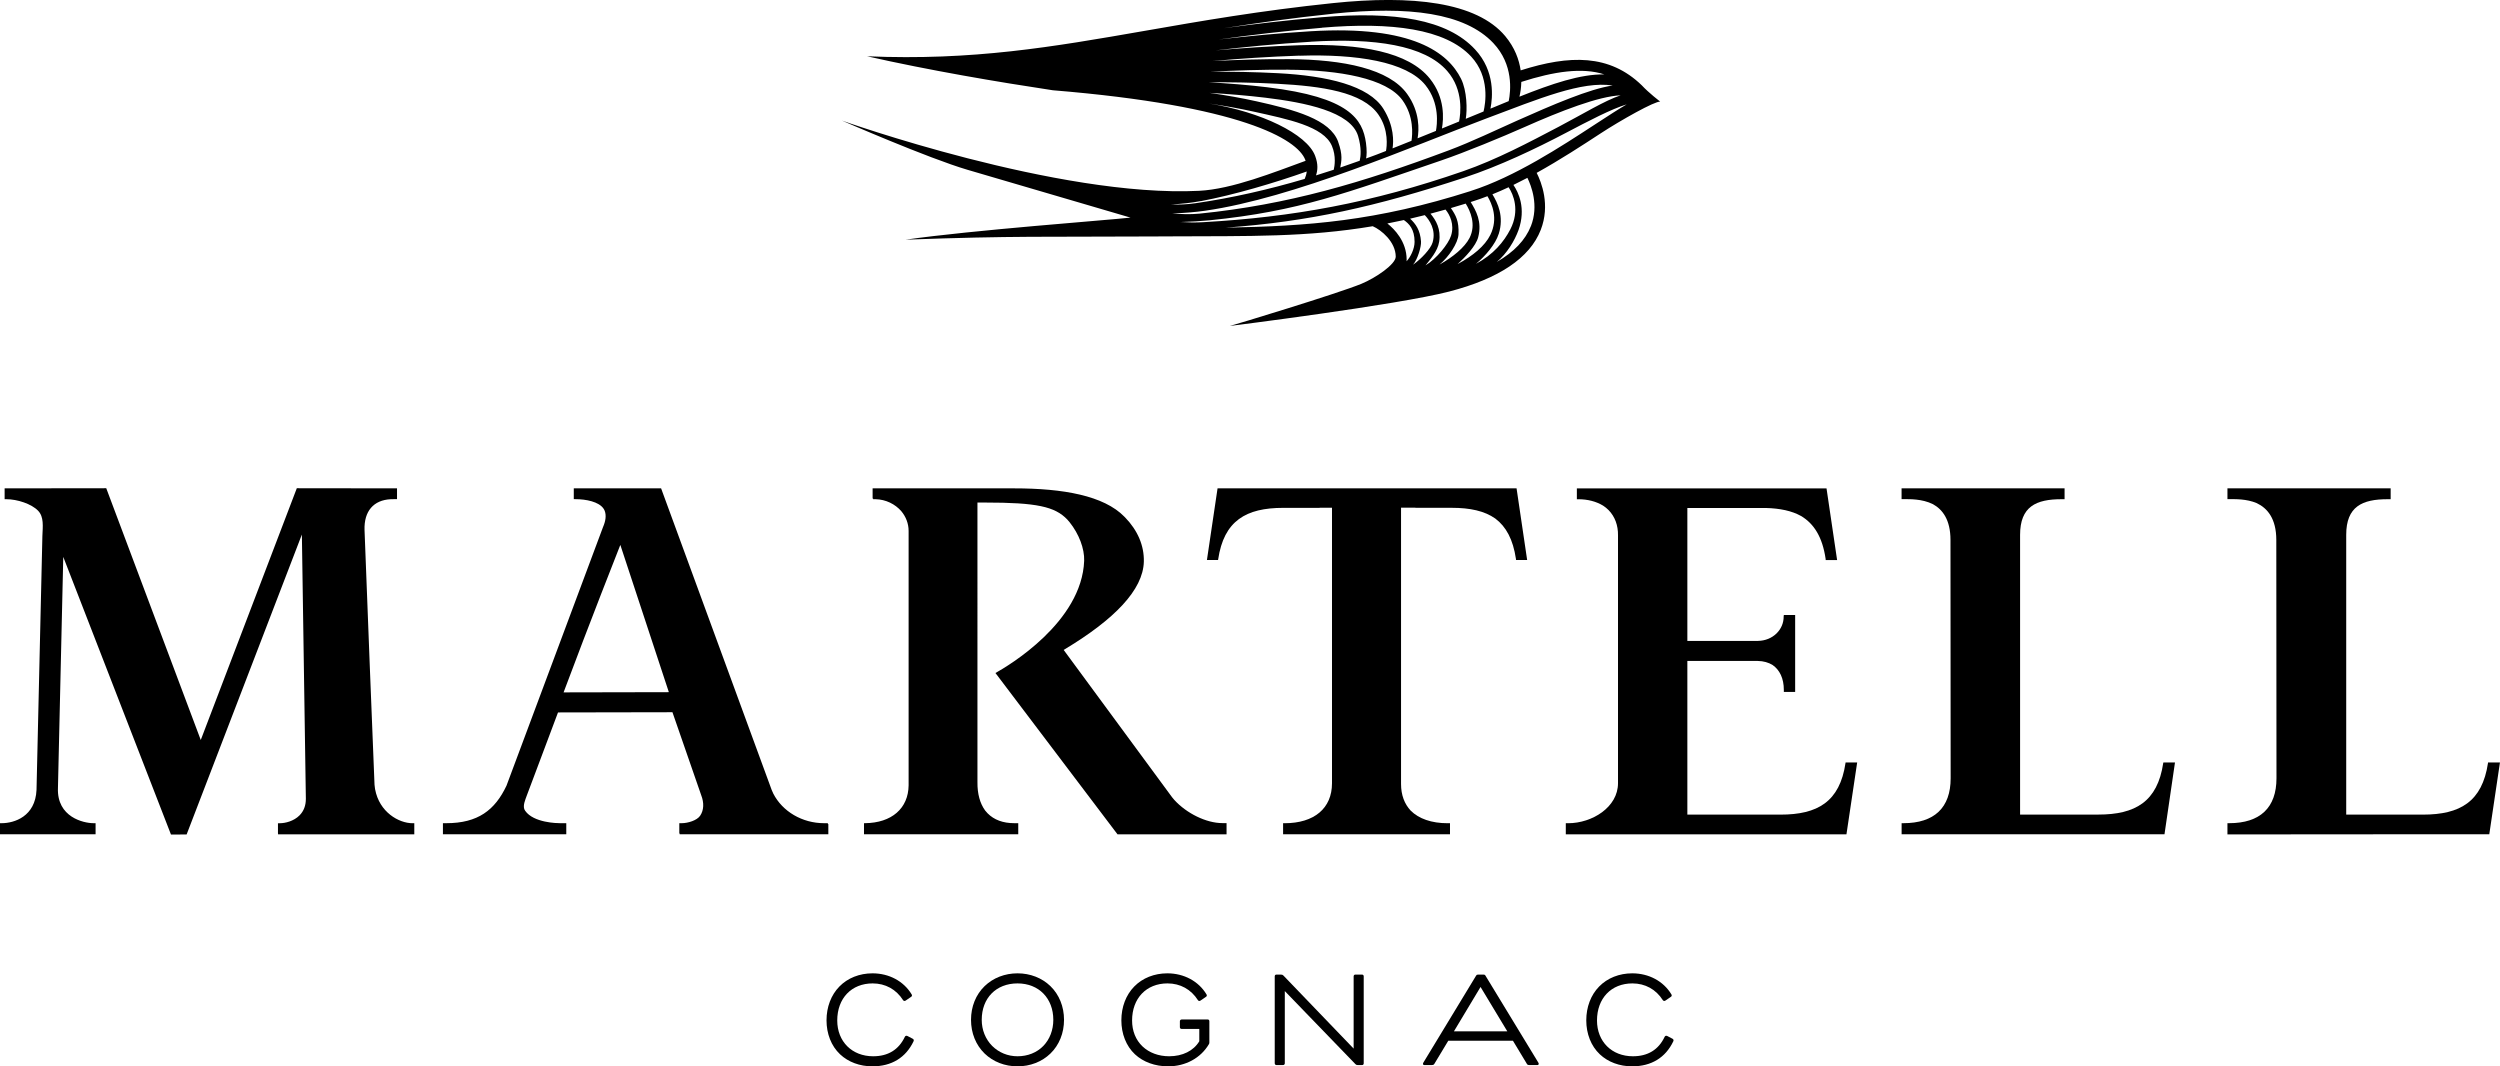
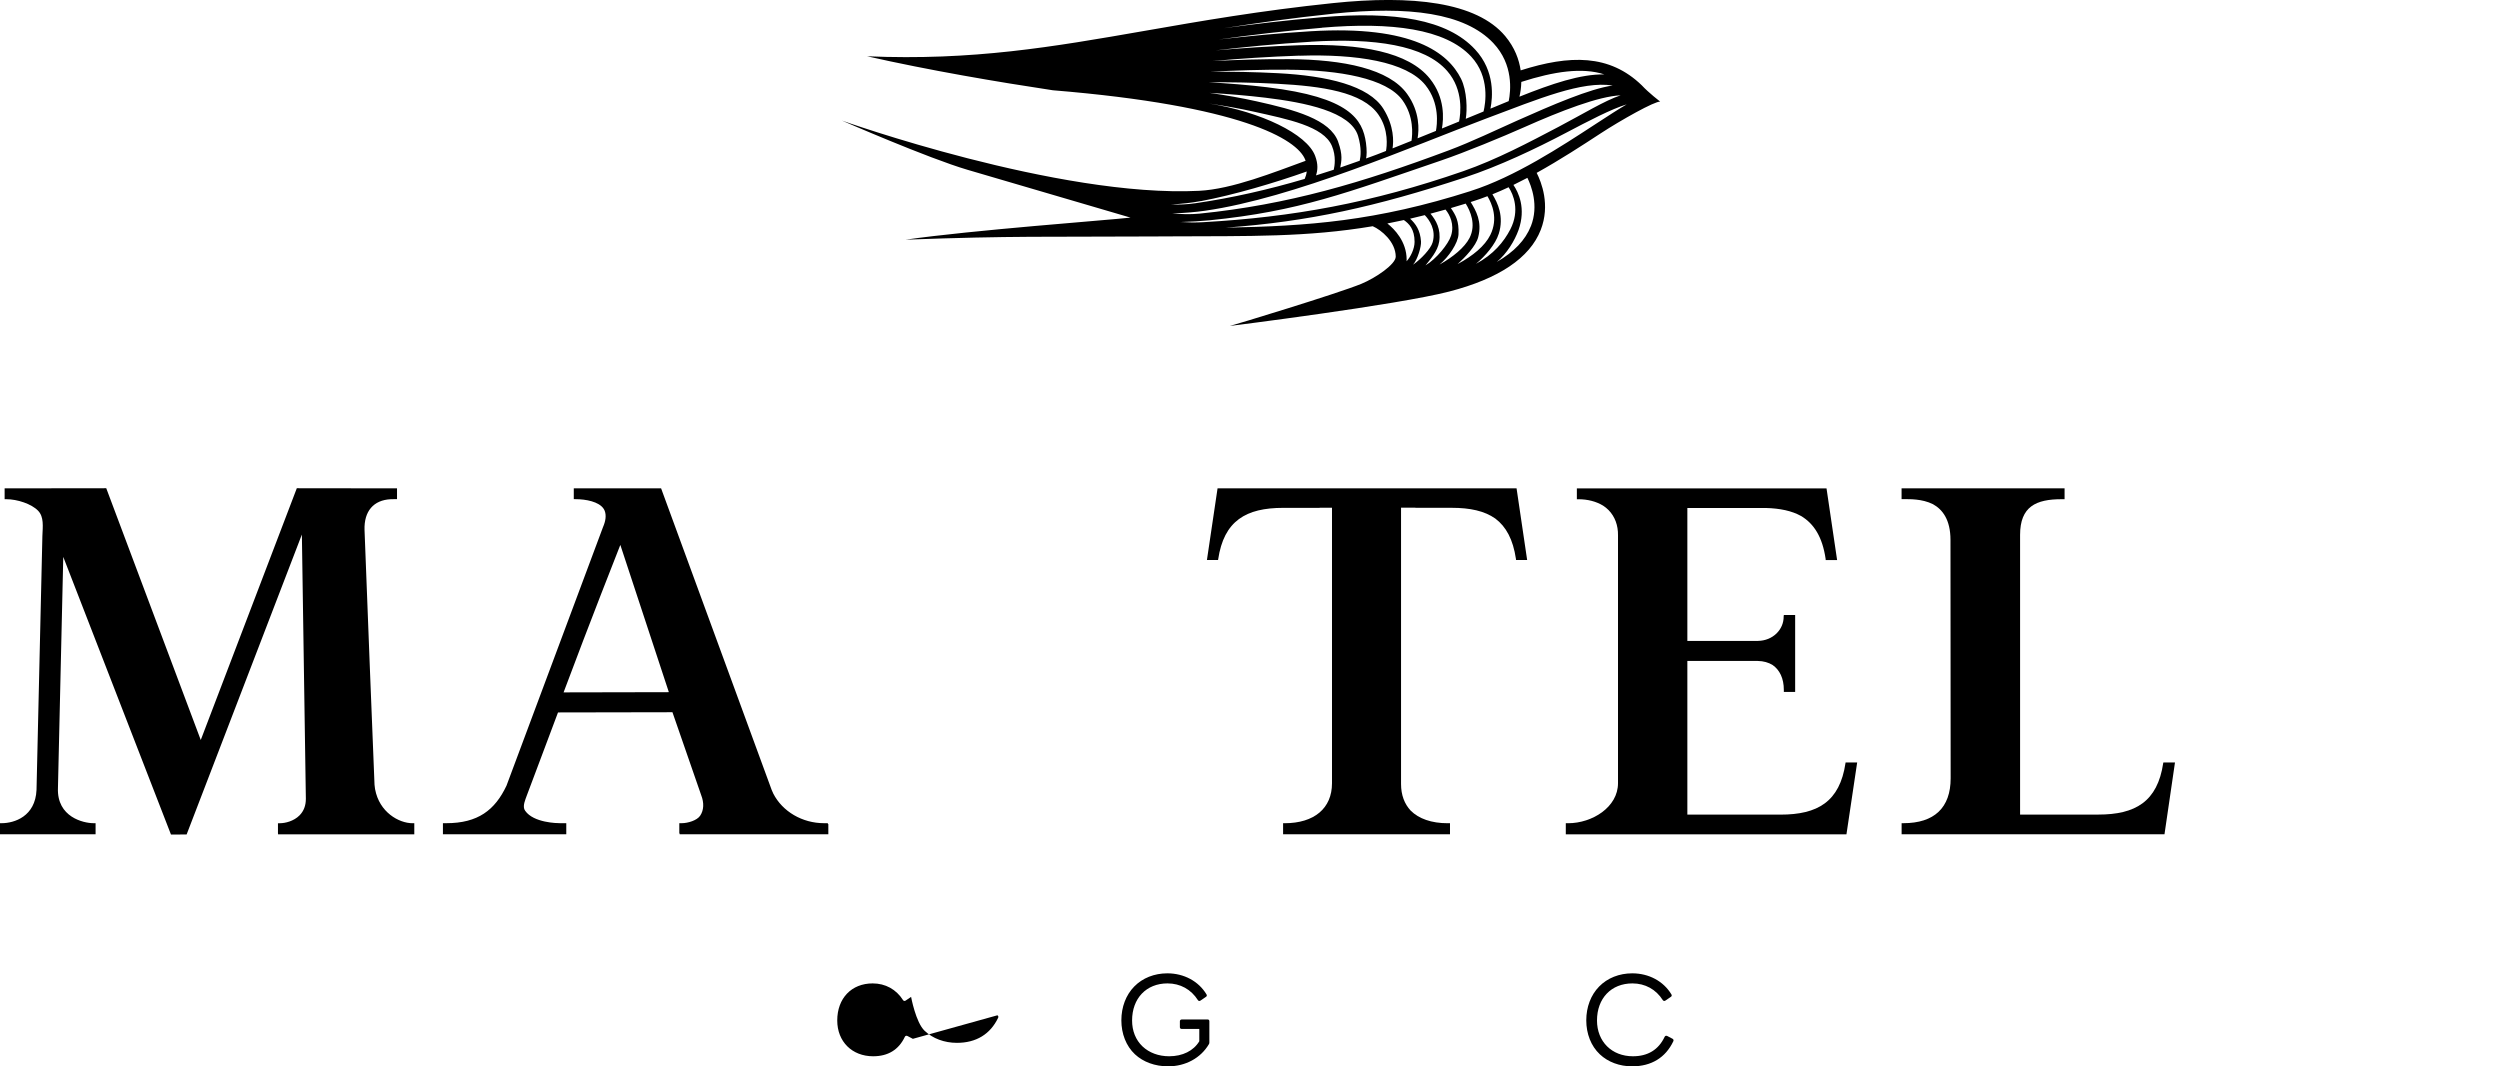
<svg xmlns="http://www.w3.org/2000/svg" viewBox="0 0 583.28 248.79">
  <g id="a" />
  <g id="b">
    <g>
      <path d="M87.51,184.15c-.06-.35-.1-.71-.13-1.07-.04-.57-2.18-54.83-2.33-59.43-.14-4.37,2.09-6.99,6.15-7.18,.59-.03,1.09-.03,1.43-.02v-2.51l-23.38-.03-22.41,58.74-22.05-58.74-23.71,.03v2.53h.39c2.57,0,5.89,1.1,7.42,2.69,1.39,1.45,1.09,3.63,1,5.89l-1.37,59.25c-.27,6.19-5.18,7.76-8.14,7.76h-.38v2.59H22.3v-.2h0v-2.39h-.48c-2.31,0-8.57-1.4-8.3-8.2l1.24-53.93,25.13,64.78,3.65-.02,26.89-69.98,.93,61.66c0,1.57-.48,2.86-1.48,3.87-1.34,1.35-3.33,1.83-4.61,1.83h-.42v2.39h.02v.2h31.79v-2.59h-.39c-3.24,0-7.77-2.6-8.75-7.91Z" />
      <path d="M193.13,192.06h-.87c-5.09,0-9.7-2.73-11.84-6.9-.14-.28-.26-.57-.38-.86l-25.8-70.37h-20.37v2.53h.36c2.46,0,5.52,.58,6.61,2.25,.08,.12,.14,.24,.2,.36,.49,1.16,.25,2.52-.35,3.91l-22.52,60.33c-2.69,5.69-6.65,8.75-14.05,8.75h-.78v2.58h28.78v-2.58h-1.47c-.63,0-6.14-.08-8.11-2.88-.09-.13-.16-.27-.22-.4-.3-.96,.16-2,.65-3.34,.44-1.22,3.4-8.98,7.22-19.22l26.7-.05,6.71,19.36c.7,1.8,.62,3.51-.25,4.79-.74,1.1-2.85,1.73-4.26,1.74h-.6v2.39h.09v.2h34.68v-2.39h-.11v-.2Zm-61.64-30.52c6.01-16.09,12.96-33.71,13.24-34.41l11.32,34.36-24.55,.05Z" />
-       <path d="M285.18,192.04c-3.74,0-8.35-2.28-11.2-5.41-.35-.4-.67-.8-.96-1.22l-24.85-33.77,.4-.25c11.39-6.88,18.13-13.73,18.3-20.35,.09-3.72-1.43-7.3-4.4-10.35-.04-.04-.08-.08-.12-.11-.01-.01-.02-.03-.03-.04-4.78-4.89-14.24-6.6-25.7-6.6h-33.03v2.38h.12v.15h.57c2.41,.06,4.56,1.14,6,2.79,1.07,1.28,1.71,2.89,1.71,4.61v59.36c-.06,5.38-3.96,8.77-10.18,8.83h-.23v2.59h35.99v-2.59h-.93c-2.61,0-4.71-.77-6.22-2.3-.2-.21-.4-.43-.58-.66-1.2-1.65-1.82-3.89-1.79-6.57V117.25h1.77c12.05,0,16.29,.93,19.19,3.96,.19,.2,.37,.42,.55,.64,2.19,2.74,3.48,6.17,3.39,8.97-.52,14.33-17.66,24.52-20.7,26.2l28.33,37.44h0l.15,.2h25.44v-2.62h-1Z" />
      <path d="M353.65,113.94h-69.58l-2.48,16.72h2.59l.03-.13c1.33-9.06,6.53-12.04,15.16-12.04h8.51v-.03h2.89v64.28c0,5.84-4.13,9.33-11.08,9.33h-.33v2.58h38.94v-2.58h-.54c-3.78,0-6.73-1.05-8.63-2.94-1.46-1.56-2.25-3.66-2.25-6.2V118.45h3.35v.03h8.51c4.22,0,7.61,.72,10.14,2.51,2.51,1.88,4.13,4.88,4.8,9.37l.03,.29h2.59l-2.47-16.72h-.2Z" />
      <path d="M430.6,177.89l-.02,.13c-1.34,9.06-6.53,12.04-15.15,12.04h-21.75v-35.85h16.45c1.29,.02,2.47,.34,3.45,.95,1.61,1.12,2.62,3.08,2.61,5.84v.43h2.64v-17.94h-2.64l-.04,.34c.03,3.05-2.5,5.64-6,5.7h-16.47v-31.01h18.34c3.26,.09,6,.65,8.19,1.87,3.05,1.81,4.99,4.96,5.73,9.99l.02,.29h2.66l-2.47-16.72h-58.25v2.53h.37c2.19,0,4.16,.53,5.73,1.48,.48,.31,.92,.66,1.31,1.06,1.46,1.5,2.23,3.54,2.19,5.9v57.81c0,5.59-6.02,9.34-11.64,9.34h-.54v2.59h65.48l2.5-16.76h-2.71Z" />
      <path d="M504.71,178.01c-1.34,9.06-6.53,12.04-15.15,12.04h-18.25V124.79c0-6.63,3.74-8.32,9.69-8.32h.69v-2.53h-38.03v2.52h.37c1.41,0,4.39-.11,6.95,1.17,2.25,1.24,4.09,3.65,4.09,8.34l.04,55.62c0,6.85-3.81,10.47-11.03,10.47h-.41v2.59h61.33l2.45-16.76h-2.71l-.02,.13Z" />
-       <path d="M582.87,177.89h-2.39v.13c-1.36,9.06-6.54,12.04-15.17,12.04h-17.91V124.79c0-6.63,3.73-8.32,9.69-8.32h.68v-2.53h-38.08v2.52h.42c1.32,0,4-.1,6.42,.93,2.45,1.16,4.56,3.57,4.56,8.58l.04,55.62c0,6.85-3.82,10.47-11.03,10.47h-.41v2.62h.02l37.12-.03h23.95l2.49-16.76h-.41Z" />
    </g>
  </g>
  <g id="c">
    <g>
-       <path d="M212.98,242.37l-1.26-.66c-.07-.04-.15-.06-.22-.06-.17,0-.32,.1-.39,.26-1.43,3.01-3.92,4.53-7.39,4.53-4.93,0-8.38-3.43-8.38-8.35,0-5.17,3.32-8.65,8.26-8.65,2.98,0,5.5,1.39,7.1,3.91,.08,.12,.21,.19,.34,.19,.07,0,.14-.02,.21-.06l1.32-.9c.11-.06,.18-.16,.2-.26,.02-.1,0-.21-.07-.32-1.85-3.08-5.27-4.91-9.13-4.91-3.04,0-5.79,1.09-7.73,3.08-1.94,1.98-3,4.79-3,7.89s1.09,5.97,3.16,7.92c1.92,1.81,4.6,2.81,7.54,2.81,4.47,0,7.79-2.02,9.61-5.85,.11-.22,.04-.45-.17-.58Z" />
-       <path d="M237.4,227.09c-2.96,0-5.68,1.06-7.67,2.98-2.05,1.98-3.18,4.77-3.18,7.87s1.13,5.88,3.18,7.87c1.99,1.92,4.71,2.98,7.67,2.98s5.68-1.06,7.67-2.98c2.05-1.98,3.18-4.78,3.18-7.87s-1.13-5.88-3.18-7.87c-1.99-1.92-4.71-2.98-7.67-2.98Zm0,19.35c-2.26,0-4.35-.86-5.91-2.41-1.57-1.58-2.44-3.74-2.44-6.09,0-5.08,3.36-8.5,8.35-8.5s8.35,3.5,8.35,8.5c0,2.38-.83,4.54-2.33,6.09-1.52,1.56-3.65,2.41-6.02,2.41Z" />
+       <path d="M212.98,242.37l-1.26-.66c-.07-.04-.15-.06-.22-.06-.17,0-.32,.1-.39,.26-1.43,3.01-3.92,4.53-7.39,4.53-4.93,0-8.38-3.43-8.38-8.35,0-5.17,3.32-8.65,8.26-8.65,2.98,0,5.5,1.39,7.1,3.91,.08,.12,.21,.19,.34,.19,.07,0,.14-.02,.21-.06l1.32-.9s1.09,5.97,3.16,7.92c1.92,1.81,4.6,2.81,7.54,2.81,4.47,0,7.79-2.02,9.61-5.85,.11-.22,.04-.45-.17-.58Z" />
      <path d="M281.81,237.86h-6.12c-.25,0-.41,.21-.41,.41v1.38c0,.2,.13,.41,.38,.41h4.15v2.88c-1.34,2.23-3.9,3.5-7.03,3.5-2.46,0-4.66-.82-6.22-2.3-1.59-1.52-2.43-3.61-2.43-6.05,0-5.17,3.32-8.65,8.26-8.65,2.98,0,5.5,1.39,7.1,3.91,.12,.19,.36,.25,.55,.13l1.32-.9c.11-.06,.18-.16,.2-.26,.02-.1,0-.21-.07-.32-1.85-3.08-5.27-4.91-9.13-4.91-3.04,0-5.79,1.09-7.73,3.08-1.94,1.98-3,4.79-3,7.89s1.1,5.99,3.17,7.92c1.95,1.81,4.69,2.81,7.74,2.81,4.06,0,7.62-1.94,9.52-5.18,.1-.16,.1-.26,.1-.42v-4.92c0-.2-.11-.41-.35-.41Z" />
-       <path d="M317.82,227.39h-1.65c-.22,0-.35,.21-.35,.41v16.85l-16.38-17.04c-.19-.19-.3-.22-.54-.22h-1.14c-.21,0-.35,.17-.35,.41v20.28c0,.23,.17,.41,.38,.41h1.56c.24,0,.41-.17,.41-.41v-16.85l16.47,17.04c.19,.19,.3,.22,.54,.22h1.05c.21,0,.35-.17,.35-.41v-20.28c0-.2-.11-.41-.35-.41Z" />
-       <path d="M346.58,227.62c-.1-.17-.21-.23-.4-.23h-1.38c-.19,0-.3,.06-.4,.23l-12.3,20.28c-.07,.1-.1,.2-.1,.3,0,.21,.15,.29,.29,.29h1.77c.44,0,.52-.14,.7-.46l3.14-5.21h15.09l3.13,5.19h0c.18,.34,.25,.48,.7,.48h1.89c.14,0,.29-.08,.29-.29,0-.1-.03-.2-.1-.3l-12.33-20.28Zm5.09,13h-12.45l6.21-10.35,6.24,10.35Z" />
      <path d="M390.25,242.37l-1.26-.66c-.07-.04-.15-.06-.22-.06-.17,0-.32,.1-.39,.26-1.43,3.01-3.92,4.53-7.4,4.53-4.93,0-8.38-3.43-8.38-8.35,0-5.17,3.32-8.65,8.26-8.65,2.98,0,5.5,1.39,7.1,3.91,.08,.12,.21,.19,.34,.19,.07,0,.14-.02,.21-.06l1.32-.9c.11-.06,.18-.16,.2-.26,.02-.1,0-.21-.07-.32-1.85-3.08-5.27-4.91-9.13-4.91-3.04,0-5.79,1.09-7.73,3.08-1.94,1.98-3,4.79-3,7.89s1.09,5.97,3.16,7.92c1.92,1.81,4.6,2.81,7.54,2.81,4.47,0,7.79-2.02,9.61-5.85,.11-.22,.04-.45-.17-.58Z" />
    </g>
  </g>
  <g id="d">
    <path d="M387.34,23.71s-2.7-2.08-4.28-3.79c-7.54-7.31-16.81-7.14-28.27-3.5-.36-2.49-1.36-5.3-3.61-8-6.68-7.97-21.76-9.63-40.25-7.69-16.96,1.77-30.64,4.16-43.87,6.47-21.55,3.76-40.1,6.98-64.76,5.93,14.44,3.27,30.52,6,43.34,7.93,43.76,3.59,57.05,11.36,58.9,16.25,.03,.07,.04,.14,.07,.21-7.36,2.67-17.15,6.62-24.85,7-32.81,1.64-83.34-16.39-83.34-16.39,0,0,20.14,8.79,29.29,11.48,9.15,2.69,38.05,11.16,38.05,11.16-5.36,.61-36.88,2.91-52.47,5.15,25.22-.93,33.03-.61,57.65-.75l4.14-.02c18.49-.09,31.8,.22,47.2-2.37h-.01c1.99,.85,5.35,3.64,5.37,7.1,0,1.76-4.62,4.94-8.04,6.35-5.42,2.23-29.64,9.59-30.67,9.82,0,0,38.93-4.87,51.15-8.02,11.64-3.01,18.84-7.85,21.39-14.39,2.27-5.81,.15-11.15-.95-13.31,5.48-3.04,10.64-6.41,14.94-9.22,4.62-3.02,12.67-7.56,13.9-7.4Zm-13-6.35c-5.58-.1-12.28,2.18-19.84,5.2,.21-.85,.41-2.05,.44-3.45,7.65-2.45,14.21-3.43,19.39-1.75Zm-63.29-14.17c17.71-1.85,30.72-.17,37.35,6.85,4.75,5.03,4.08,11.19,3.6,13.55-1.39,.57-2.81,1.16-4.26,1.76,.51-2.56,1.15-8.71-3.57-13.8-6.5-7.03-18.73-8.98-35.81-7.53-8.29,.7-15.77,1.59-22.82,2.56,7.83-1.24,16.17-2.4,25.51-3.38Zm-2.61,3.27c16.28-1.38,28.78,.27,34.79,6.73,4.44,4.77,3.34,11.02,2.9,12.82-.22,.09-.44,.18-.67,.28-.43,.18-1.71,.7-3.48,1.43,.36-2.06,.31-6.52-1.11-9.36-2.99-5.98-11.16-12.53-35.07-11.07-7.76,.47-14.79,1.16-21.45,1.92,7.42-1.03,15.3-1.99,24.08-2.73Zm-2.61,3.27c14.86-.91,26.57,.8,31.82,6.83,3.89,4.46,3.11,10.11,2.77,11.79-1.22,.5-2.57,1.05-4,1.63,.4-2.21,.77-7.15-2.81-11.63-4.96-6.22-16.1-8.25-30.35-7.8-7.04,.22-13.49,.67-19.64,1.2,6.89-.8,14.16-1.52,22.21-2.01Zm-2.62,3.27c13.26-.42,24.92,1.35,29.36,6.86,3.41,4.25,2.72,9.31,2.45,10.68-1.41,.57-2.86,1.16-4.28,1.73,.34-1.93,.59-6.14-2.44-10.36-4.18-5.81-14.71-8.04-27.58-8.11-6.29-.03-12.17,.16-17.83,.44,6.36-.56,13.03-1.02,20.32-1.26Zm-2.63,3.27c11.88,.06,22.92,1.99,26.61,7.08,2.74,3.78,2.36,8.06,2.13,9.5-1.57,.63-3.08,1.24-4.42,1.77,.25-1.56,.41-5.17-2.14-9.24-3.4-5.42-13.07-7.69-24.56-8.3-5.46-.29-10.61-.37-15.7-.35,5.74-.29,11.71-.5,18.09-.47Zm-2.64,3.27c10.52,.56,19.96,1.92,23.63,7.16,2.53,3.61,1.98,7.58,1.8,8.52-1.68,.66-2.97,1.16-3.62,1.38-.34,.13-.68,.24-1.03,.37,.16-.6,.21-1.96-.02-3.62-.78-5.54-3.82-10.67-23.02-12.99-4.56-.55-9.02-.9-13.57-1.16,5.13-.03,10.32,.05,15.82,.34Zm14.28,13.55c-1.9-5.26-10.16-7.47-19-9.44-3.5-.78-7.11-1.42-11.01-1.98,4.38,.26,8.68,.6,13.06,1.13,9.19,1.11,19.89,3.23,21.59,8.93,.83,2.8,.62,4.76,.38,5.77-1.51,.54-3.02,1.07-4.54,1.59,.27-1.51,.63-2.88-.49-6Zm-30.13-8.93c3.71,.54,7.16,1.16,10.49,1.9,7.9,1.76,16.23,3.39,18.17,7.98,1.02,2.4,.63,4.73,.43,5.56-1.38,.46-2.76,.9-4.14,1.32,.4-1.2,.53-2.6-.2-4.55-1.91-5.13-12.72-10.3-24.75-12.21Zm-1.88,22.76c7.54-1.41,17.26-4.27,24.67-6.91-.08,.66-.26,1.25-.48,1.73-8.43,2.49-16.97,4.45-25.53,5.68-2.03,.29-3.78,.34-5.65,.28,2.46-.13,4.81-.38,6.98-.79Zm.98,2.24c20.75-2.98,48.29-15.02,65.67-21.55,12.32-4.63,22.2-8.76,29.41-7.66-5.41,.77-14.12,4.55-22.22,8.15-4.96,2.21-10.74,5-16.04,6.98-20.09,7.52-37.47,12.68-58.15,14.76-2.28,.22-4.2,.12-6.38-.04,2.77-.09,5.33-.3,7.72-.64Zm-5.75,2.64c2.41-.07,4.66-.2,6.73-.4,20.95-2.1,32.04-6.44,54.16-13.99,5.42-1.85,14.25-5.49,19.24-7.71,8.59-3.82,17.45-7.25,22.54-7.46-3.68,1.21-8.86,4.4-14.44,7.33-6.86,3.6-14.51,7.67-22.29,10.37-21.4,7.42-39.81,10.72-60.68,11.9-1.95,.11-3.56,.06-5.27-.04Zm48.24,.34c1.27-.25,2.55-.51,3.86-.8,1.2,.84,2.5,2.11,2.5,5.09,0,1.62-.94,3.54-1.87,4.53,0-.13,.02-.27,.02-.4-.02-4.23-2.85-7.12-4.5-8.42Zm6.01,9.61c1.04-1.21,1.94-4.18,1.85-5.43-.19-2.63-1.23-4.08-2.54-5.3,1.12-.26,2.27-.54,3.42-.83,1.06,1.11,2.68,3.38,1.83,6.36-.43,1.51-2.73,3.93-4.56,5.2Zm2.89,.17c.98-1.23,2.86-3.29,3.2-5.54,.45-2.93-.75-5.01-2.03-6.53,1.15-.3,2.32-.62,3.51-.96,.99,1.2,2.13,3.47,1.29,6.1-.61,1.94-3.44,5.43-5.97,6.93Zm3.3-.22c2.07-1.69,4.32-4.98,4.41-7.05,.13-3.11-.63-4.4-1.78-6.11,1.13-.33,2.29-.68,3.46-1.04,1.06,1.7,2.49,4.88,.89,8.02-1.12,2.19-3.88,4.47-6.98,6.19Zm9-6.36c.95-3.64-.52-6.2-1.75-8.21,.27-.08,.53-.16,.79-.25,1.04-.33,2.07-.71,3.12-1.11,1.03,1.71,2.58,5.19,.67,9.05-1.28,2.57-4.04,4.85-7.63,6.79,1.79-1.61,4.27-4.23,4.8-6.27Zm4.79-.75c1.29-4.11-.24-7.24-1.47-9.26,1.26-.51,2.53-1.06,3.78-1.65,1.11,1.68,2.67,5.41,.4,9.82-1.5,2.91-3.95,5.89-8.02,8.05,2.21-1.82,4.57-4.61,5.3-6.96Zm7.5-1.83c-1.27,3.24-3.93,6.03-7.95,8.35,2.36-1.95,4.18-4.96,5.07-7.44,1.81-5.1-.04-8.83-1.19-10.53,1.09-.53,2.18-1.08,3.26-1.65,.91,1.84,2.71,6.45,.82,11.27Zm-13.99-8.21c-22.11,7.07-38.16,8.21-57.2,8.56,19.25-1.39,34.94-4.85,55.75-11.7,8-2.63,16.64-6.74,23.57-10.39,5.43-2.85,10.65-5.59,14.23-6.67-1.91,1.11-4.32,2.67-7.41,4.69-7.91,5.17-18.74,12.25-28.93,15.5Z" />
  </g>
</svg>